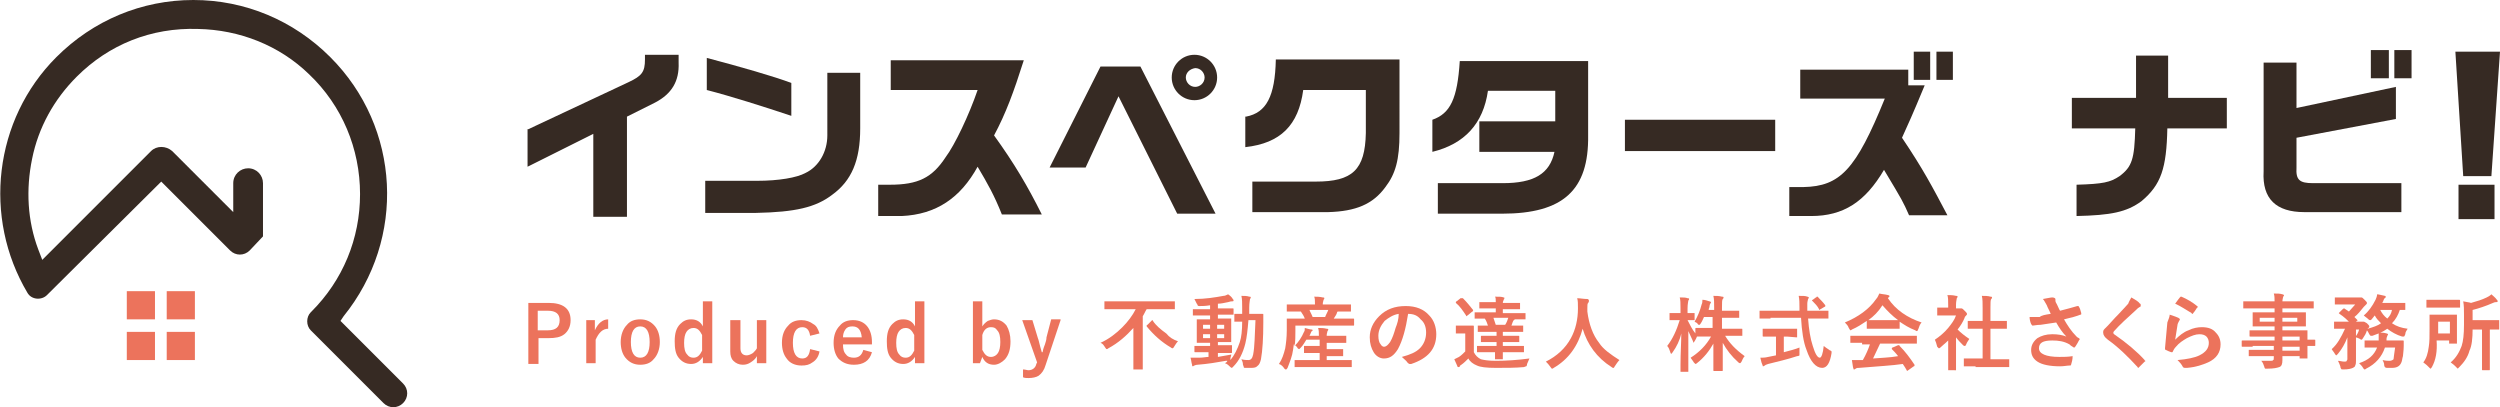
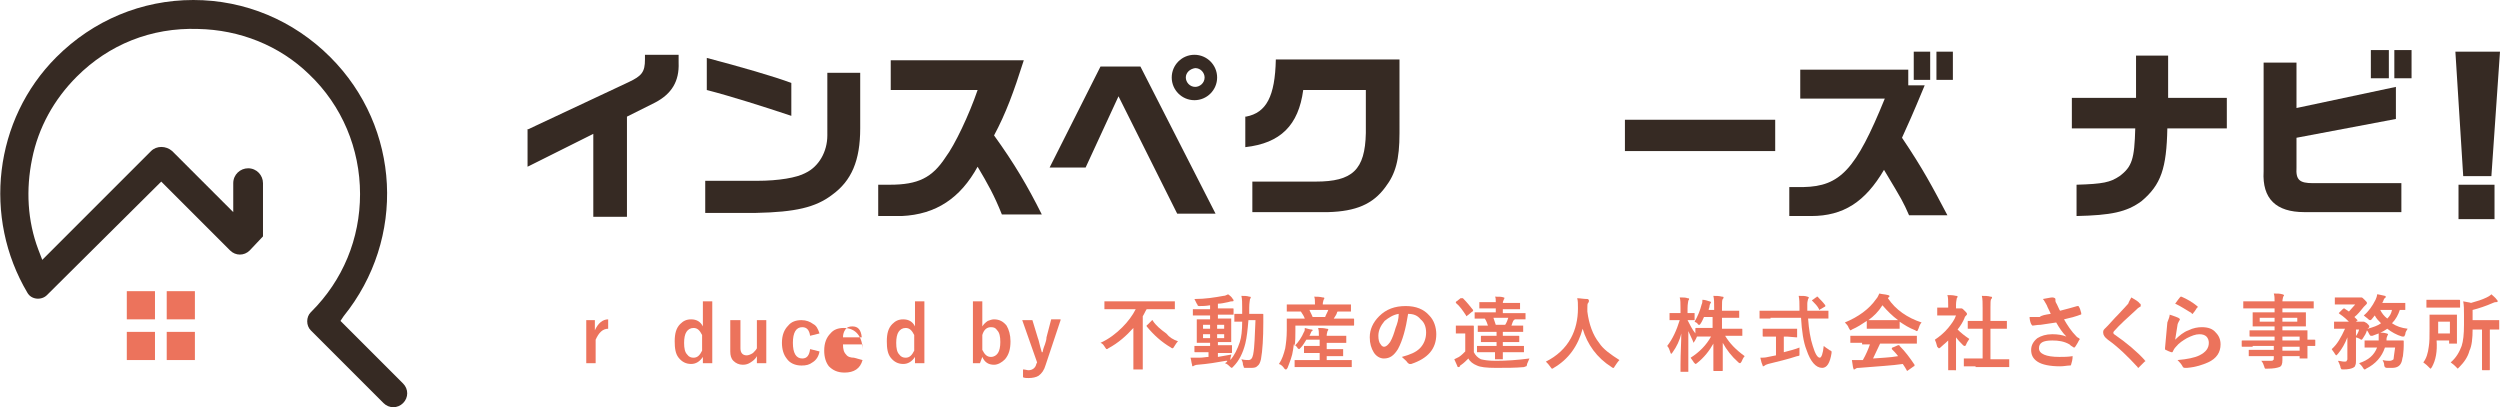
<svg xmlns="http://www.w3.org/2000/svg" version="1.1" id="_x34_4" x="0px" y="0px" width="319.4px" height="52px" viewBox="0 0 319.4 52" style="enable-background:new 0 0 319.4 52;" xml:space="preserve">
  <style type="text/css">
	.st0{fill:#EC735C;}
	.st1{fill:#362A23;}
</style>
  <g>
    <rect x="21.3" y="37.2" class="st0" width="3.6" height="3.6" />
    <rect x="16.2" y="37.2" class="st0" width="3.6" height="3.6" />
    <rect x="21.3" y="42.4" class="st0" width="3.6" height="3.6" />
    <rect x="16.2" y="42.4" class="st0" width="3.6" height="3.6" />
    <path class="st1" d="M7.2,7.3C11.9,2.6,18.1,0,24.7,0s12.8,2.6,17.5,7.3c9,9,9.7,23.2,1.7,33.1L43.5,41l8,8c0.7,0.7,0.7,1.8,0,2.5   l0,0c-0.7,0.7-1.8,0.7-2.5,0l-9.3-9.3c-0.6-0.6-0.6-1.7,0-2.3c0,0,0.1-0.1,0.1-0.1c4-4,6.2-9.3,6.2-15c0-5.8-2.3-11.3-6.5-15.3   c-3.8-3.7-8.9-5.7-14.2-5.8C19.3,3.5,13.9,5.7,9.8,9.8c-2.9,2.9-4.9,6.5-5.7,10.5c-0.8,3.9-0.6,7.9,0.8,11.6l0.5,1.3l13.9-13.9   c0.7-0.7,1.9-0.7,2.7,0l7.8,7.8v-3.7c0-1.1,0.9-1.9,1.9-1.9l0,0c1.1,0,1.9,0.9,1.9,1.9v6.8h0v0L31.9,32c-0.7,0.7-1.8,0.7-2.5,0   l-8.8-8.8L6,37.7c-0.7,0.7-2,0.6-2.5-0.3C-2.2,27.8-0.8,15.3,7.2,7.3z" />
  </g>
  <g>
    <path class="st1" d="M67.3,16.6l13-6.1c1.7-0.8,2.1-1.3,2.1-2.9V7h4.3V8c0.1,2.4-0.9,4-3,5.1l-3.6,1.8v12.8h-4.3V17.1l-8.4,4.2   V16.6z" />
    <path class="st1" d="M109.9,9.3v7.1c0,4.1-1.1,6.7-3.6,8.5c-2.1,1.6-4.7,2.2-9.7,2.3h-6.5v-4.1h6.6c2.8,0,5.1-0.4,6.2-1   c1.7-0.8,2.8-2.7,2.8-4.8V9.3H109.9z M90.3,7.4c4.2,1.1,8.7,2.4,10.8,3.2v4.2c-3.6-1.2-7.7-2.5-10.8-3.3V7.4z" />
    <path class="st1" d="M113.8,11.6V7.7h17c-1.3,4.1-2.3,6.8-3.8,9.6c2.6,3.6,4.3,6.5,6.1,10.1H128c-1-2.5-1.8-3.9-3.1-6.1   c-2.2,4-5.3,6.1-9.7,6.3h-3v-4h1.5c3.6,0,5.4-0.9,7.1-3.5c1.2-1.6,3-5.4,4.1-8.6H113.8z" />
    <path class="st1" d="M140.6,8.5h5.1l9.6,18.8h-4.9l-7.5-15l-4.2,9.1h-4.6L140.6,8.5z M155.5,9.9c0,1.6-1.3,2.9-2.9,2.9   c-1.6,0-2.9-1.3-2.9-2.9c0-1.6,1.3-2.9,2.9-2.9C154.2,7,155.5,8.3,155.5,9.9z M151.5,9.9c0,0.6,0.5,1.2,1.2,1.2   c0.6,0,1.2-0.5,1.2-1.2c0-0.6-0.5-1.2-1.2-1.2C152,8.8,151.5,9.3,151.5,9.9z" />
    <path class="st1" d="M159.2,14.9c2.6-0.5,3.7-2.6,3.8-7.3h15.8V17c0,3.4-0.5,5.2-1.8,6.9c-1.6,2.2-3.8,3.1-7.3,3.2H160v-3.9h8.1   c4.7,0,6.3-1.5,6.4-6.2v-5.5h-8c-0.6,4.5-2.9,6.8-7.4,7.3V14.9z" />
-     <path class="st1" d="M202.9,7.8v9.5c0.1,7-3.2,10-11,10h-8.2v-3.9h8.3c4,0,6-1.2,6.6-4H189v-3.9h9.7v-3.9h-8.6   c-0.6,4.2-3,6.8-7.1,7.8v-4.1c2.3-0.8,3.2-2.7,3.5-7.5H202.9z" />
    <path class="st1" d="M226.8,15.3v4h-19.2v-4H226.8z" />
    <path class="st1" d="M230,12.6V8.9h13.8v2h2.1c-1.7,4.1-2,4.7-2.9,6.7c2.7,4,3.9,6.3,5.8,9.9h-4.9c-0.8-1.8-0.8-1.8-3.2-5.8   c-2.4,4.1-5.2,5.9-9.3,5.9h-2.8v-3.7h1.8c4.7-0.1,6.7-2.2,10.4-11.3H230z M244.5,6.6h2.1v3.6h-2.1V6.6z M249.5,6.6v3.6h-2.1V6.6   H249.5z" />
    <path class="st1" d="M272.9,12.5V7.1h4.1v5.4h7.5v3.9h-7.6c-0.1,5.1-0.8,7.2-3.3,9.3c-1.9,1.4-3.9,1.8-8.3,1.9v-4   c3.4-0.1,4.3-0.3,5.5-1.1c1.6-1.2,1.9-2.2,2-6.1h-8.1v-3.9H272.9z" />
    <path class="st1" d="M293.4,8v5.8l12.7-2.7v4.1l-12.7,2.4v3.8c-0.1,1.6,0.4,2,2.1,2h11.3v3.7h-12.4c-3.6,0-5.4-1.7-5.2-5.2V8H293.4   z M305.2,6.4V10h-2.3V6.4H305.2z M308.1,6.4V10h-2.2V6.4H308.1z" />
    <path class="st1" d="M319.4,6.6l-1.1,15.9h-3.6l-1-15.9H319.4z M318.7,23.6v4.4h-4.6v-4.4H318.7z" />
  </g>
  <g>
-     <path class="st0" d="M67.4,38.7h2.7c1.8,0,2.8,0.7,2.8,2.2c0,0.8-0.3,1.4-0.8,1.8c-0.5,0.4-1.2,0.5-2,0.5h-1.3v3.3h-1.3V38.7z    M68.7,39.7v2.5H70c1,0,1.5-0.4,1.5-1.3c0-0.8-0.5-1.2-1.5-1.2H68.7z" />
    <path class="st0" d="M77.7,40.8L77.7,42c-0.7,0-1.2,0.5-1.6,1.4v3h-1.2v-5.5H76v1.3C76.4,41.3,77,40.8,77.7,40.8z" />
-     <path class="st0" d="M81.8,40.8c0.8,0,1.4,0.3,1.9,0.9c0.4,0.5,0.6,1.2,0.6,2c0,0.9-0.3,1.7-0.8,2.2c-0.4,0.5-1,0.7-1.7,0.7   c-0.8,0-1.4-0.3-1.9-0.9c-0.4-0.5-0.6-1.2-0.6-2c0-0.9,0.3-1.7,0.8-2.2C80.5,41,81.1,40.8,81.8,40.8z M81.8,41.7   c-0.8,0-1.2,0.7-1.2,2c0,1.3,0.4,2,1.2,2c0.8,0,1.2-0.7,1.2-2C83,42.4,82.6,41.7,81.8,41.7z" />
    <path class="st0" d="M91,38.5v7.9h-1.2v-0.8c-0.4,0.6-0.9,0.9-1.5,0.9c-0.7,0-1.2-0.3-1.6-0.8c-0.4-0.5-0.5-1.2-0.5-2.1   c0-1,0.2-1.7,0.7-2.2c0.4-0.4,0.8-0.6,1.4-0.6c0.7,0,1.2,0.3,1.5,0.9v-3.2H91z M89.7,42.8c-0.3-0.6-0.6-0.9-1.1-0.9   c-0.4,0-0.7,0.2-0.9,0.5c-0.2,0.3-0.3,0.8-0.3,1.4c0,0.7,0.1,1.2,0.4,1.5c0.2,0.3,0.5,0.4,0.8,0.4c0.5,0,0.8-0.3,1.1-0.9V42.8z" />
    <path class="st0" d="M97.9,40.9v5.5h-1.2v-0.9c-0.2,0.4-0.5,0.6-0.8,0.8c-0.3,0.2-0.6,0.3-1,0.3c-0.5,0-0.9-0.2-1.2-0.5   c-0.3-0.3-0.4-0.7-0.4-1.2v-4h1.3v3.6c0,0.6,0.3,0.9,0.8,0.9c0.2,0,0.5-0.1,0.8-0.3c0.2-0.2,0.4-0.4,0.5-0.6v-3.6H97.9z" />
    <path class="st0" d="M104.7,42.6l-1.2,0.3c-0.1-0.7-0.4-1.1-1-1.1c-0.8,0-1.2,0.7-1.2,2c0,1.3,0.4,2,1.2,2c0.6,0,0.9-0.4,1-1.2   l1.2,0.3c-0.1,0.6-0.4,1.1-0.9,1.4c-0.4,0.3-0.8,0.4-1.4,0.4c-0.8,0-1.5-0.3-1.9-0.9c-0.4-0.5-0.6-1.2-0.6-2c0-1,0.3-1.7,0.8-2.2   c0.4-0.5,1-0.7,1.7-0.7c0.6,0,1.1,0.2,1.5,0.5C104.3,41.6,104.5,42,104.7,42.6z" />
-     <path class="st0" d="M111.4,44h-3.7c0,0.6,0.1,1,0.4,1.3c0.2,0.3,0.6,0.4,1,0.4c0.6,0,1-0.3,1.2-1l1.1,0.3   c-0.3,1.1-1.1,1.6-2.3,1.6c-0.9,0-1.5-0.3-2-0.8c-0.4-0.5-0.6-1.2-0.6-2c0-1,0.3-1.7,0.8-2.2c0.4-0.5,1-0.7,1.7-0.7   c0.8,0,1.4,0.3,1.8,0.8c0.4,0.5,0.6,1.2,0.6,2V44z M110.1,43.1c-0.1-1-0.5-1.4-1.2-1.4c-0.4,0-0.7,0.1-0.9,0.4   c-0.2,0.3-0.3,0.6-0.3,1H110.1z" />
+     <path class="st0" d="M111.4,44h-3.7c0,0.6,0.1,1,0.4,1.3c0.2,0.3,0.6,0.4,1,0.4l1.1,0.3   c-0.3,1.1-1.1,1.6-2.3,1.6c-0.9,0-1.5-0.3-2-0.8c-0.4-0.5-0.6-1.2-0.6-2c0-1,0.3-1.7,0.8-2.2c0.4-0.5,1-0.7,1.7-0.7   c0.8,0,1.4,0.3,1.8,0.8c0.4,0.5,0.6,1.2,0.6,2V44z M110.1,43.1c-0.1-1-0.5-1.4-1.2-1.4c-0.4,0-0.7,0.1-0.9,0.4   c-0.2,0.3-0.3,0.6-0.3,1H110.1z" />
    <path class="st0" d="M118.1,38.5v7.9h-1.2v-0.8c-0.4,0.6-0.9,0.9-1.5,0.9c-0.7,0-1.2-0.3-1.6-0.8c-0.4-0.5-0.5-1.2-0.5-2.1   c0-1,0.2-1.7,0.7-2.2c0.4-0.4,0.8-0.6,1.4-0.6c0.7,0,1.2,0.3,1.5,0.9v-3.2H118.1z M116.8,42.8c-0.3-0.6-0.6-0.9-1.1-0.9   c-0.4,0-0.7,0.2-0.9,0.5c-0.2,0.3-0.3,0.8-0.3,1.4c0,0.7,0.1,1.2,0.4,1.5c0.2,0.3,0.5,0.4,0.8,0.4c0.5,0,0.8-0.3,1.1-0.9V42.8z" />
    <path class="st0" d="M125.5,38.5v3.2c0.2-0.3,0.4-0.5,0.7-0.7c0.3-0.1,0.5-0.2,0.8-0.2c0.7,0,1.2,0.3,1.6,0.8   c0.3,0.5,0.5,1.2,0.5,2c0,1-0.2,1.7-0.7,2.3c-0.4,0.4-0.9,0.7-1.4,0.7c-0.7,0-1.2-0.3-1.5-1l-0.3,0.8h-0.9v-7.9H125.5z M125.5,42.8   v1.9c0.3,0.6,0.6,0.9,1.1,0.9c0.4,0,0.7-0.2,0.9-0.5c0.2-0.3,0.3-0.8,0.3-1.4c0-0.7-0.1-1.2-0.4-1.5c-0.2-0.3-0.4-0.4-0.8-0.4   C126.1,41.8,125.7,42.1,125.5,42.8z" />
    <path class="st0" d="M135.5,40.9l-1.9,5.7c-0.2,0.7-0.5,1.1-0.9,1.4c-0.3,0.2-0.8,0.3-1.3,0.3c-0.2,0-0.5,0-0.7-0.1l0-1   c0.3,0,0.5,0.1,0.7,0.1c0.5,0,0.9-0.3,1-0.8l0.1-0.2l-1.9-5.4h1.3l0.7,2.3c0.1,0.2,0.2,0.8,0.5,1.8h0.1c0-0.1,0.1-0.5,0.3-1   c0.1-0.3,0.2-0.6,0.2-0.9l0.6-2.3H135.5z" />
    <path class="st0" d="M142.5,39.5l-1.3,0c-0.1,0-0.1,0-0.1,0c0,0,0,0,0-0.1v-0.8c0-0.1,0-0.1,0-0.1c0,0,0,0,0.1,0l1.3,0h6.2l1.3,0   c0.1,0,0.1,0,0.1,0c0,0,0,0.1,0,0.1v0.8c0,0.1,0,0.1,0,0.1c0,0,0,0-0.1,0l-1.3,0h-2.2c-0.2,0.3-0.3,0.6-0.5,0.9v5.2l0,1.5   c0,0.1,0,0.1,0,0.1c0,0,0,0-0.1,0h-1c-0.1,0-0.1,0-0.1,0c0,0,0,0,0-0.1l0-1.5v-3.7c-0.9,1-1.9,1.9-3.2,2.6   c-0.1,0.1-0.2,0.1-0.2,0.1c-0.1,0-0.1-0.1-0.2-0.2c-0.2-0.3-0.3-0.5-0.6-0.6c1.1-0.5,2-1.2,2.8-2c0.7-0.7,1.3-1.5,1.7-2.3H142.5z    M150.5,43.6c-0.2,0.2-0.3,0.4-0.5,0.7c-0.1,0.2-0.2,0.2-0.2,0.2c0,0-0.1,0-0.2-0.1c-1.2-0.7-2.2-1.6-3.1-2.7c0,0,0-0.1,0-0.1   c0,0,0-0.1,0.1-0.1l0.5-0.5c0,0,0.1-0.1,0.1-0.1c0,0,0.1,0,0.1,0.1c0.4,0.6,1,1.1,1.7,1.6C149.4,43.1,149.9,43.4,150.5,43.6z" />
    <path class="st0" d="M157.3,45.3c0,0.2-0.1,0.3-0.1,0.5l0,0.2c0.5-0.6,0.9-1.4,1.2-2.3c0.2-0.6,0.3-1.5,0.3-2.6c-0.3,0-0.5,0-0.7,0   c-0.1,0-0.2,0-0.2,0c-0.1,0-0.1,0-0.1,0c0,0,0,0,0-0.1v-0.8c0-0.1,0-0.1,0-0.1c0,0,0,0,0.1,0l0.9,0l0-0.8c0-0.6,0-1.1-0.1-1.5   c0.4,0,0.7,0,1,0.1c0.1,0,0.2,0,0.2,0.1c0,0,0,0.1-0.1,0.2c0,0.1-0.1,0.5-0.1,1.1c0,0.4,0,0.6,0,0.8h0.6l1.1,0c0.1,0,0.1,0,0.1,0.1   c0,0.2,0,0.6,0,1c0,2-0.1,3.6-0.3,4.7c-0.1,0.4-0.2,0.7-0.5,0.9c-0.2,0.2-0.5,0.2-0.9,0.2c-0.1,0-0.3,0-0.6,0c-0.1,0-0.2,0-0.2-0.1   c0,0,0-0.1-0.1-0.3c0-0.3-0.1-0.5-0.2-0.7c0.4,0.1,0.7,0.1,0.9,0.1c0.3,0,0.5-0.2,0.6-0.7c0.2-1,0.2-2.4,0.3-4.4h-0.9   c-0.1,1.2-0.2,2.2-0.4,3c-0.3,1.2-0.8,2.2-1.5,2.9c-0.1,0.1-0.2,0.2-0.2,0.2c0,0-0.1,0-0.2-0.1c-0.2-0.2-0.4-0.4-0.7-0.5   c0.2-0.1,0.3-0.2,0.3-0.3c0,0-0.1,0-0.2,0c-1.1,0.2-2.3,0.4-3.6,0.5c-0.2,0-0.4,0.1-0.4,0.1c-0.1,0-0.1,0.1-0.2,0.1   c-0.1,0-0.1-0.1-0.1-0.2c-0.1-0.3-0.1-0.6-0.2-0.9c0.1,0,0.3,0,0.4,0c0.2,0,0.4,0,0.7,0c0.5,0,0.9-0.1,1.2-0.1v-0.6H154l-1.3,0   c-0.1,0-0.1,0-0.1-0.1v-0.6c0-0.1,0-0.1,0-0.1c0,0,0,0,0.1,0l1.3,0h0.6v-0.4h-0.4l-1.2,0c-0.1,0-0.1,0-0.1,0c0,0,0,0,0-0.1l0-0.9   v-1.1l0-0.8c0-0.1,0-0.1,0-0.1c0,0,0.1,0,0.1,0l1.2,0h0.4v-0.5h-0.8l-1.3,0c-0.1,0-0.1,0-0.1,0s0,0,0-0.1v-0.6c0-0.1,0-0.1,0-0.1   c0,0,0,0,0.1,0l1.3,0h0.8v-0.5c-0.6,0.1-1,0.1-1.3,0.1c-0.1,0-0.1,0-0.1,0c-0.1,0-0.1,0-0.2-0.1c0,0,0-0.1-0.1-0.2   c-0.1-0.2-0.2-0.4-0.3-0.6c1.4,0,2.6-0.2,3.7-0.4c0.2,0,0.4-0.1,0.6-0.2c0.3,0.2,0.5,0.4,0.6,0.6c0.1,0.1,0.1,0.1,0.1,0.2   c0,0.1-0.1,0.1-0.2,0.1c-0.1,0-0.2,0-0.5,0.1c-0.5,0.1-0.9,0.2-1.3,0.2v0.6h0.6l1.3,0c0.1,0,0.1,0,0.1,0.1v0.6c0,0.1,0,0.1,0,0.1   c0,0,0,0-0.1,0l-1.3,0h-0.6v0.5h0.4l1.2,0c0.1,0,0.1,0,0.1,0c0,0,0,0,0,0.1l0,0.8v1.1l0,0.9c0,0.1,0,0.1,0,0.1c0,0,0,0-0.1,0   l-1.2,0h-0.4v0.4h0.4l1.3,0c0.1,0,0.1,0,0.1,0c0,0,0,0,0,0.1V45c0,0.1,0,0.1-0.1,0.1l-1.3,0h-0.4v0.5   C156.1,45.5,156.7,45.4,157.3,45.3z M153.7,42h0.9v-0.5h-0.9V42z M153.7,43.2h0.9v-0.5h-0.9V43.2z M156.4,41.5h-0.9V42h0.9V41.5z    M156.4,43.2v-0.5h-0.9v0.5H156.4z" />
    <path class="st0" d="M166.9,46.9l-1.4,0c-0.1,0-0.1,0-0.1,0c0,0,0,0,0-0.1v-0.7c0-0.1,0-0.1,0-0.1c0,0,0,0,0.1,0l1.4,0h1.7v-0.9   H168l-1.3,0c-0.1,0-0.1,0-0.1,0c0,0,0,0,0-0.1v-0.7c0-0.1,0-0.1,0-0.1c0,0,0,0,0.1,0l1.3,0h0.6v-0.8h-1.7c-0.2,0.3-0.4,0.7-0.7,1   c-0.1,0.1-0.2,0.2-0.2,0.2c0,0-0.1,0-0.2-0.1c-0.1-0.2-0.3-0.4-0.5-0.5l-0.1,0.7c-0.1,0.8-0.4,1.5-0.7,2.3   c-0.1,0.1-0.1,0.2-0.2,0.2s-0.1,0-0.2-0.1c-0.2-0.3-0.4-0.5-0.7-0.6c0.4-0.6,0.6-1.2,0.8-2c0.1-0.6,0.2-1.4,0.2-2.3l0-1.4   c0-0.1,0-0.1,0-0.1c0,0,0,0,0.1,0l1.4,0h0.8c-0.1-0.3-0.3-0.6-0.5-0.9h-0.3l-1.4,0c-0.1,0-0.1,0-0.1,0c0,0,0,0,0-0.1v-0.7   c0-0.1,0-0.1,0-0.1c0,0,0,0,0.1,0l1.4,0h2.1v-0.1c0-0.4,0-0.7-0.1-0.9c0.3,0,0.7,0,1.1,0.1c0.1,0,0.2,0,0.2,0.1c0,0,0,0.1-0.1,0.2   c0,0.1-0.1,0.3-0.1,0.5v0.1h2.1l1.4,0c0.1,0,0.1,0,0.1,0c0,0,0,0,0,0.1v0.7c0,0.1,0,0.1,0,0.1s0,0-0.1,0l-1.4,0h-0.2   c0,0-0.1,0.1-0.1,0.2c-0.1,0.3-0.3,0.5-0.4,0.7h1.1l1.4,0c0.1,0,0.1,0,0.1,0.1v0.7c0,0.1,0,0.1-0.1,0.1l-1.4,0h-6l0,0.7   c0,0.6,0,1.3-0.1,1.9c0.5-0.5,0.9-1.1,1.2-1.8c0.1-0.1,0.1-0.3,0.1-0.5c0.4,0.1,0.7,0.2,0.9,0.2c0.1,0,0.1,0.1,0.1,0.1   c0,0,0,0.1-0.1,0.1c-0.1,0.1-0.1,0.2-0.2,0.4l-0.1,0.2h1.2v-0.1c0-0.3,0-0.6-0.1-0.9c0.4,0,0.7,0,1.1,0.1c0.1,0,0.2,0,0.2,0.1   c0,0,0,0.1-0.1,0.2c0,0.1-0.1,0.3-0.1,0.5v0.1h1.1l1.3,0c0.1,0,0.1,0,0.1,0c0,0,0,0,0,0.1v0.7c0,0,0,0.1,0,0.1c0,0,0,0-0.1,0   l-1.3,0h-1.1v0.8h0.7l1.3,0c0.1,0,0.1,0,0.1,0c0,0,0,0,0,0.1v0.7c0,0.1,0,0.1,0,0.1c0,0,0,0-0.1,0l-1.3,0h-0.7V46h1.7l1.4,0   c0.1,0,0.1,0,0.1,0c0,0,0,0,0,0.1v0.7c0,0.1,0,0.1,0,0.1c0,0,0,0-0.1,0l-1.4,0H166.9z M169.7,39.6h-2.4c0.1,0.3,0.3,0.6,0.4,0.9   h1.6C169.4,40.2,169.6,39.9,169.7,39.6z" />
    <path class="st0" d="M179.9,40.1c-0.3,1.9-0.7,3.4-1.3,4.5c-0.5,0.8-1,1.2-1.8,1.2c-0.5,0-1-0.3-1.3-0.8c-0.3-0.5-0.5-1.1-0.5-1.9   c0-1,0.4-1.9,1.2-2.7c0.9-0.9,2-1.3,3.4-1.3c1.3,0,2.3,0.4,3,1.2c0.6,0.6,0.9,1.5,0.9,2.4c0,1.9-1.1,3.1-3.2,3.8   c-0.1,0-0.1,0-0.2,0c-0.1,0-0.2-0.1-0.3-0.2c-0.1-0.2-0.4-0.4-0.7-0.7c1.1-0.3,1.8-0.6,2.3-1.1c0.5-0.5,0.8-1.2,0.8-2   c0-0.7-0.2-1.3-0.7-1.7C181.1,40.3,180.6,40.1,179.9,40.1L179.9,40.1z M178.7,40.1c-0.7,0.1-1.3,0.5-1.8,0.9   c-0.5,0.6-0.8,1.2-0.8,1.9c0,0.5,0.1,0.9,0.3,1.1c0.1,0.2,0.3,0.3,0.4,0.3c0.3,0,0.5-0.2,0.8-0.6c0.3-0.5,0.5-1.1,0.7-1.8   C178.5,41.4,178.7,40.8,178.7,40.1z" />
    <path class="st0" d="M195.4,45.8c-0.1,0.2-0.2,0.5-0.3,0.7c0,0.2-0.1,0.3-0.1,0.3c0,0-0.1,0-0.3,0.1c-1.1,0.1-2.3,0.1-3.6,0.1   c-1.2,0-2-0.1-2.4-0.3c-0.5-0.2-0.9-0.5-1.1-0.9c-0.3,0.3-0.6,0.6-0.9,0.8c-0.1,0.1-0.2,0.1-0.2,0.2c0,0.1-0.1,0.1-0.2,0.1   c0,0-0.1,0-0.1-0.1c-0.1-0.2-0.2-0.5-0.4-0.9c0.2-0.1,0.4-0.2,0.6-0.3c0.3-0.2,0.5-0.4,0.8-0.7v-2.3h-0.4l-0.7,0   c-0.1,0-0.1,0-0.1,0c0,0,0,0,0-0.1v-0.8c0-0.1,0-0.1,0-0.1c0,0,0,0,0.1,0l0.7,0h0.6l0.8,0c0.1,0,0.1,0,0.1,0.1l0,1V45   c0.2,0.4,0.5,0.7,0.9,0.9c0.4,0.1,1,0.2,1.9,0.2C192.4,46.1,193.9,46,195.4,45.8z M186.9,38.1c0.5,0.5,0.9,1,1.3,1.5   c0,0,0,0.1,0,0.1c0,0,0,0.1-0.1,0.1l-0.6,0.5c-0.1,0-0.1,0.1-0.1,0.1c0,0-0.1,0-0.1-0.1c-0.4-0.6-0.8-1.2-1.3-1.6c0,0,0-0.1,0-0.1   c0,0,0-0.1,0.1-0.1l0.5-0.4C186.7,38.1,186.8,38.1,186.9,38.1C186.8,38.1,186.9,38.1,186.9,38.1z M190.2,45l-1.4,0   c-0.1,0-0.1,0-0.1,0c0,0,0,0,0-0.1v-0.6c0-0.1,0-0.1,0-0.1c0,0,0,0,0.1,0l1.4,0h1v-0.5h-0.6l-1.3,0c-0.1,0-0.1,0-0.1,0   c0,0,0,0,0-0.1v-0.6c0-0.1,0-0.1,0.1-0.1l1.3,0h0.6v-0.5h-0.9l-1.4,0c-0.1,0-0.1,0-0.1,0c0,0,0,0,0-0.1v-0.6c0-0.1,0-0.1,0-0.1   s0,0,0.1,0l1.2,0c-0.1-0.3-0.2-0.6-0.4-0.9c-0.4,0-0.7,0-0.9,0c0,0-0.1,0-0.2,0c0,0-0.1,0-0.1,0c-0.1,0-0.1,0-0.1,0c0,0,0,0,0-0.1   v-0.6c0-0.1,0-0.1,0-0.1c0,0,0,0,0.1,0l1.4,0h1.2v-0.5h-0.7l-1.3,0c-0.1,0-0.1,0-0.1,0c0,0,0,0,0-0.1v-0.6c0-0.1,0-0.1,0-0.1   s0,0,0.1,0l1.3,0h0.7c0-0.3,0-0.6-0.1-0.7c0.5,0,0.9,0,1.1,0.1c0.1,0,0.1,0,0.1,0.1c0,0,0,0.1-0.1,0.2c0,0.1-0.1,0.2-0.1,0.4h0.8   l1.3,0c0.1,0,0.1,0,0.1,0c0,0,0,0,0,0.1v0.6c0,0.1,0,0.1,0,0.1c0,0,0,0-0.1,0l-1.3,0h-0.8v0.5h1.4l1.4,0c0.1,0,0.1,0,0.1,0   c0,0,0,0,0,0.1v0.6c0,0.1,0,0.1,0,0.1c0,0,0,0-0.1,0l-1.3,0c0,0.1-0.1,0.1-0.1,0.1c-0.1,0.1-0.2,0.4-0.3,0.7h0l1.4,0   c0.1,0,0.1,0,0.1,0s0,0,0,0.1v0.6c0,0.1,0,0.1,0,0.1c0,0,0,0-0.1,0l-1.4,0h-1.1v0.5h0.7l1.3,0c0.1,0,0.1,0,0.1,0.1v0.6   c0,0.1,0,0.1,0,0.1c0,0,0,0-0.1,0l-1.3,0h-0.7v0.5h1.2l1.4,0c0.1,0,0.1,0,0.1,0c0,0,0,0,0,0.1v0.6c0,0,0,0.1,0,0.1c0,0,0,0-0.1,0   l-1.4,0h-1.2l0,0.8c0,0,0,0.1,0,0.1c0,0,0,0-0.1,0h-0.8c-0.1,0-0.1,0-0.1,0c0,0,0,0,0-0.1c0,0,0-0.1,0-0.3c0-0.2,0-0.3,0-0.5H190.2   z M192.7,40.6h-1.9c0.1,0.3,0.2,0.6,0.3,0.9h1.2C192.5,41.2,192.6,40.9,192.7,40.6z" />
    <path class="st0" d="M206.9,46c-0.2,0.2-0.4,0.5-0.6,0.8c-0.1,0.2-0.1,0.2-0.2,0.2c0,0-0.1,0-0.2-0.1c-1.9-1.2-3.1-2.9-3.7-4.9   c-0.6,2.2-1.8,3.9-3.7,5c-0.1,0.1-0.2,0.1-0.2,0.1c-0.1,0-0.1-0.1-0.2-0.2c-0.2-0.3-0.4-0.5-0.6-0.7c1.4-0.7,2.5-1.7,3.2-3   c0.6-1.1,0.9-2.4,0.9-3.8c0-0.6,0-1-0.1-1.3c0.4,0,0.8,0.1,1.3,0.1c0.1,0,0.2,0.1,0.2,0.2c0,0.1,0,0.2-0.1,0.3   c-0.1,0.1-0.1,0.3-0.1,0.7c0,0.1,0,0.2,0,0.4c0.2,1.6,0.7,3,1.5,4C204.8,44.6,205.8,45.3,206.9,46z" />
    <path class="st0" d="M216.5,41.1c0.4-0.7,0.7-1.4,0.9-2.2c0.1-0.2,0.1-0.4,0.1-0.6c0.3,0,0.6,0.1,0.9,0.2c0.1,0,0.2,0.1,0.2,0.1   c0,0,0,0.1-0.1,0.2c0,0-0.1,0.2-0.1,0.4c0,0.1-0.1,0.2-0.1,0.4h0.7v-0.3c0-0.6,0-1.1-0.1-1.5c0.4,0,0.7,0,1.1,0.1   c0.1,0,0.2,0,0.2,0.1c0,0.1,0,0.1-0.1,0.2c-0.1,0.1-0.1,0.5-0.1,1.1v0.4h0.8l1.3,0c0.1,0,0.1,0,0.1,0c0,0,0,0,0,0.1v0.7   c0,0.1,0,0.1,0,0.1c0,0,0,0-0.1,0l-1.3,0h-0.8v1.4h1.1l1.4,0c0.1,0,0.1,0,0.1,0.1v0.7c0,0.1,0,0.1,0,0.1c0,0,0,0-0.1,0l-1.4,0h-0.7   c0.6,1,1.4,1.8,2.5,2.6c-0.2,0.2-0.3,0.5-0.4,0.7c-0.1,0.1-0.1,0.2-0.2,0.2c0,0-0.1,0-0.2-0.1c-0.9-0.8-1.5-1.6-2-2.5   c0,0.7,0,1.5,0,2.4c0,0.7,0,1,0,1.1c0,0.1,0,0.1-0.1,0.1H219c-0.1,0-0.1,0-0.1-0.1c0,0,0-0.5,0-1.3c0-0.8,0-1.5,0-2.1   c-0.5,0.9-1.2,1.8-2.1,2.5c-0.1,0.1-0.2,0.1-0.2,0.1c0,0-0.1-0.1-0.2-0.2c-0.1-0.2-0.3-0.4-0.4-0.6c1.1-0.7,2-1.6,2.6-2.7h-0.3   l-1.4,0c-0.1,0-0.1,0-0.1,0c-0.1,0.3-0.2,0.4-0.3,0.6c-0.1,0.1-0.1,0.2-0.1,0.2c0,0-0.1-0.1-0.1-0.2c-0.2-0.4-0.4-0.9-0.6-1.3   c0,1.2,0,2.4,0,3.7c0,0.3,0,0.6,0,1.1c0,0.2,0,0.3,0,0.3c0,0.1,0,0.1,0,0.1c0,0,0,0-0.1,0h-0.8c-0.1,0-0.1,0-0.1,0c0,0,0,0,0-0.1   c0,0,0-0.3,0-0.8c0-1.5,0.1-2.8,0.1-4c-0.2,0.9-0.6,1.7-1.1,2.4c-0.1,0.1-0.1,0.2-0.2,0.2c0,0-0.1-0.1-0.1-0.2   c-0.1-0.3-0.2-0.6-0.4-0.8c0.7-0.9,1.2-2,1.6-3.3h-0.2l-1,0c-0.1,0-0.1,0-0.1,0c0,0,0,0,0-0.1v-0.7c0-0.1,0-0.1,0-0.1   c0,0,0,0,0.1,0l1,0h0.3v-0.6c0-0.6,0-1.1-0.1-1.4c0.4,0,0.8,0,1,0.1c0.1,0,0.2,0,0.2,0.1c0,0,0,0.1-0.1,0.2c0,0.1-0.1,0.4-0.1,1   v0.6l0.8,0c0.1,0,0.1,0,0.1,0c0,0,0,0,0,0.1v0.7c0,0.1,0,0.1,0,0.1c0,0,0,0-0.1,0l-0.2,0c-0.2,0-0.3,0-0.6,0c0.3,0.6,0.6,1.2,1,1.7   V42c0-0.1,0-0.1,0.1-0.1l1.4,0h0.7v-1.4h-1.1c-0.1,0.2-0.2,0.5-0.4,0.8c-0.1,0.1-0.1,0.2-0.2,0.2s-0.1,0-0.2-0.1   C216.9,41.3,216.7,41.2,216.5,41.1z" />
    <path class="st0" d="M226.2,40.7l-1.3,0c0,0-0.1,0-0.1,0c0,0,0,0,0-0.1v-0.8c0-0.1,0-0.1,0-0.1c0,0,0,0,0.1,0l1.3,0h3.7l0-0.4   c0-0.6,0-1-0.1-1.5c0.5,0,0.9,0,1.1,0.1c0.1,0,0.2,0.1,0.2,0.1c0,0,0,0.1-0.1,0.2c0,0.1-0.1,0.3-0.1,0.6c0,0.1,0,0.2,0,0.4v0.5h1.3   l1.3,0c0.1,0,0.1,0,0.1,0c0,0,0,0,0,0.1v0.8c0,0.1,0,0.1,0,0.1c0,0,0,0-0.1,0l-1.3,0h-1.2c0.1,1.4,0.3,2.6,0.6,3.5   c0.3,1,0.6,1.5,0.9,1.5c0.2,0,0.4-0.5,0.5-1.5c0.1,0.1,0.4,0.3,0.7,0.5c0.1,0.1,0.2,0.1,0.2,0.1c0,0,0.1,0.1,0.1,0.1   c0,0,0,0.1,0,0.2c-0.2,1.3-0.6,1.9-1.2,1.9c-0.8,0-1.5-0.8-2-2.3c-0.4-1-0.6-2.4-0.7-4.1H226.2z M228.3,43h-0.4v2   c0.8-0.2,1.5-0.4,2-0.6c0,0.2,0,0.4,0,0.7c0,0.2,0,0.3,0,0.3c0,0-0.1,0.1-0.3,0.1c-1.2,0.4-2.5,0.7-3.7,1c-0.2,0.1-0.4,0.1-0.4,0.2   c-0.1,0-0.2,0.1-0.2,0.1c-0.1,0-0.1,0-0.1-0.1c-0.1-0.2-0.2-0.5-0.3-1c0.3,0,0.6,0,1-0.1l1-0.2V43h-0.4l-1.2,0   c-0.1,0-0.1,0-0.1-0.1v-0.8c0-0.1,0-0.1,0-0.1c0,0,0,0,0.1,0l1.2,0h1.8l1.2,0c0.1,0,0.1,0,0.1,0c0,0,0,0,0,0.1V43   c0,0.1,0,0.1,0,0.1c0,0-0.1,0-0.1,0L228.3,43z M232.3,38c0.3,0.3,0.6,0.6,0.9,1c0,0,0,0.1,0,0.1c0,0,0,0.1-0.1,0.1l-0.5,0.3   c-0.1,0-0.1,0.1-0.1,0.1c0,0-0.1,0-0.1-0.1c-0.2-0.4-0.5-0.7-0.8-1c0,0-0.1-0.1-0.1-0.1c0,0,0-0.1,0.1-0.1l0.4-0.3   c0.1,0,0.1-0.1,0.1-0.1C232.2,37.9,232.3,37.9,232.3,38z" />
    <path class="st0" d="M245.5,41.2c-0.2,0.2-0.3,0.5-0.4,0.8c-0.1,0.2-0.1,0.3-0.2,0.3c0,0-0.1,0-0.2-0.1c-0.8-0.3-1.4-0.7-2-1.1v0.8   c0,0.1,0,0.1,0,0.1c0,0,0,0-0.1,0l-1.2,0h-1.6l-1.2,0c-0.1,0-0.1,0-0.1,0c0,0,0,0,0-0.1V41c-0.6,0.4-1.2,0.8-1.9,1.1   c-0.1,0.1-0.2,0.1-0.2,0.1c0,0-0.1-0.1-0.2-0.3c-0.1-0.3-0.3-0.5-0.5-0.7c1.7-0.7,3.1-1.7,4-3c0.2-0.2,0.3-0.5,0.4-0.7   c0.4,0.1,0.8,0.1,1.1,0.2c0.1,0,0.2,0.1,0.2,0.1c0,0.1,0,0.1-0.1,0.2c0,0-0.1,0-0.1,0.1C242.2,39.6,243.7,40.6,245.5,41.2z    M237.9,43.8l-1.4,0c-0.1,0-0.1,0-0.1,0c0,0,0,0,0-0.1V43c0-0.1,0-0.1,0-0.1c0,0,0,0,0.1,0l1.4,0h5.5l1.4,0c0.1,0,0.1,0,0.1,0   c0,0,0,0,0,0.1v0.8c0,0,0,0.1,0,0.1c0,0,0,0-0.1,0l-1.4,0h-3.2c-0.3,0.6-0.6,1.3-0.9,1.9c1.1-0.1,2.1-0.1,3.2-0.3   c-0.3-0.4-0.6-0.7-0.8-0.9c0,0,0-0.1,0-0.1c0,0,0-0.1,0.1-0.1l0.7-0.3c0,0,0.1,0,0.1,0c0,0,0.1,0,0.1,0.1c0.7,0.7,1.3,1.5,1.9,2.4   c0,0,0,0.1,0,0.1c0,0,0,0.1-0.1,0.1l-0.7,0.5c-0.1,0-0.1,0.1-0.1,0.1c0,0-0.1,0-0.1-0.1c-0.1-0.2-0.3-0.5-0.5-0.8   c-1.3,0.2-3.2,0.3-5.6,0.5c-0.2,0-0.3,0-0.4,0.1c-0.1,0-0.1,0.1-0.2,0.1c-0.1,0-0.1,0-0.1-0.1c-0.1-0.2-0.1-0.6-0.2-1.1   c0.2,0,0.3,0,0.5,0c0.2,0,0.4,0,0.6,0l0.3,0c0.4-0.7,0.7-1.4,0.9-2H237.9z M238.7,40.9c0.1,0,0.5,0,1.1,0h1.6c0.6,0,1,0,1.1,0   c-0.7-0.5-1.4-1.2-2-1.9C240,39.8,239.4,40.4,238.7,40.9z" />
    <path class="st0" d="M247.2,43.4c0.6-0.4,1.2-0.9,1.7-1.5c0.4-0.5,0.8-1,1-1.6h-1.2l-1.1,0c-0.1,0-0.1,0-0.1,0c0,0,0,0,0-0.1v-0.8   c0-0.1,0-0.1,0-0.1c0,0,0,0,0.1,0l1.1,0h0.2V39c0-0.6,0-1-0.1-1.3c0.4,0,0.7,0,1.1,0.1c0.1,0,0.2,0,0.2,0.1c0,0,0,0.1-0.1,0.2   c0,0.1-0.1,0.4-0.1,0.8v0.5h0.4c0.1,0,0.2,0,0.2,0c0.1,0,0.1,0,0.1,0c0.1,0,0.2,0.1,0.4,0.3c0.2,0.2,0.3,0.3,0.3,0.4   c0,0.1,0,0.1-0.1,0.2c-0.1,0.1-0.2,0.2-0.2,0.3c-0.2,0.5-0.5,1-0.9,1.5c0.4,0.4,0.9,0.8,1.5,1.2c-0.1,0.2-0.3,0.4-0.4,0.7   c-0.1,0.2-0.1,0.2-0.2,0.2c0,0-0.1,0-0.2-0.1c-0.3-0.3-0.6-0.6-0.9-1v2.9l0,1.2c0,0.1,0,0.1,0,0.1c0,0-0.1,0-0.1,0H249   c-0.1,0-0.1,0-0.1,0c0,0,0,0,0-0.1l0-1.2v-2.5c-0.4,0.4-0.7,0.6-1,0.9c-0.1,0.1-0.2,0.1-0.2,0.1c0,0-0.1-0.1-0.2-0.2   C247.4,43.9,247.3,43.6,247.2,43.4z M252.4,46.8l-1.4,0c-0.1,0-0.1,0-0.1,0c0,0,0,0,0-0.1v-0.8c0-0.1,0-0.1,0-0.1s0,0,0.1,0l1.4,0   h0.9V42h-0.5l-1.3,0c-0.1,0-0.1,0-0.1,0c0,0,0,0,0-0.1v-0.8c0-0.1,0-0.1,0-0.1c0,0,0,0,0.1,0l1.3,0h0.5v-1.6c0-0.7,0-1.2-0.1-1.6   c0.4,0,0.8,0,1.1,0.1c0.1,0,0.2,0,0.2,0.1c0,0.1,0,0.1-0.1,0.2c-0.1,0.1-0.1,0.5-0.1,1.1V41h0.7l1.3,0c0.1,0,0.1,0,0.1,0   c0,0,0,0,0,0.1v0.8c0,0.1,0,0.1,0,0.1c0,0,0,0-0.1,0l-1.3,0h-0.7v3.9h0.9l1.4,0c0.1,0,0.1,0,0.1,0c0,0,0,0,0,0.1v0.8   c0,0.1,0,0.1,0,0.1c0,0,0,0-0.1,0l-1.4,0H252.4z" />
    <path class="st0" d="M262,40.1c-0.2-0.5-0.4-0.8-0.5-1.1c-0.2-0.3-0.3-0.6-0.5-0.8c0.6-0.1,1-0.2,1.2-0.2c0.2,0,0.4,0.1,0.4,0.2   v0.1c0,0.1,0,0.1,0,0.1c0,0.2,0.1,0.3,0.2,0.5c0.2,0.4,0.3,0.7,0.4,0.8c0.8-0.2,1.5-0.4,2.2-0.6c0,0,0.1,0,0.1,0c0,0,0.1,0,0.1,0.1   c0.1,0.1,0.2,0.4,0.3,0.8c0,0,0,0,0,0.1c0,0.1,0,0.1-0.1,0.1c-0.5,0.2-1.2,0.4-2.1,0.6c0.4,0.7,0.9,1.5,1.6,2.2   c0.1,0.1,0.1,0.1,0.3,0.2c0.1,0.1,0.1,0.1,0.1,0.1c0,0.1,0,0.1-0.1,0.2c-0.1,0.2-0.2,0.4-0.4,0.7c-0.1,0.1-0.1,0.2-0.2,0.2   c0,0-0.1,0-0.2-0.1c-0.2-0.1-0.3-0.2-0.4-0.3c-0.7-0.4-1.4-0.5-2.2-0.5c-1.2,0-1.7,0.3-1.7,1c0,0.7,0.9,1.1,2.6,1.1   c0.5,0,1.1,0,1.7-0.1c0,0.4-0.1,0.8-0.2,1.1c0,0.1-0.1,0.1-0.2,0.1c-0.3,0-0.7,0.1-1.2,0.1c-1.3,0-2.3-0.2-2.9-0.6   c-0.6-0.4-0.8-0.9-0.8-1.5c0-0.6,0.3-1.1,0.8-1.5c0.5-0.3,1.1-0.5,1.9-0.5c0.7,0,1.3,0.1,1.8,0.3c-0.5-0.5-0.9-1.1-1.3-1.8   c-0.7,0.1-1.3,0.2-2,0.3c-0.5,0-0.8,0.1-1,0.1c-0.1,0-0.1-0.1-0.2-0.2c-0.1-0.2-0.2-0.6-0.2-0.9c0.2,0,0.4,0,0.6,0   c0.2,0,0.5,0,0.7,0C260.8,40.3,261.3,40.2,262,40.1z" />
    <path class="st0" d="M272.3,38c0.5,0.3,0.9,0.5,1.1,0.8c0.1,0,0.1,0.1,0.1,0.2c0,0.1,0,0.2-0.1,0.2c-0.2,0.1-0.3,0.2-0.5,0.4   c-1.1,1-2.1,1.9-2.8,2.7c-0.1,0.1-0.1,0.2-0.1,0.2c0,0.1,0,0.1,0.1,0.2c1.6,1.1,2.9,2.2,3.9,3.3c0,0.1,0.1,0.1,0.1,0.1   c0,0,0,0.1-0.1,0.1c-0.3,0.3-0.5,0.5-0.7,0.7c-0.1,0.1-0.1,0.1-0.1,0.1c0,0-0.1,0-0.1-0.1c-1.2-1.3-2.4-2.5-3.8-3.5   c-0.4-0.3-0.6-0.6-0.6-0.9c0-0.2,0-0.3,0.2-0.5c0.1-0.1,0.2-0.2,0.4-0.4c0.3-0.3,0.7-0.8,1.4-1.5c0.5-0.5,0.9-1,1.2-1.3   C272,38.5,272.2,38.2,272.3,38z" />
    <path class="st0" d="M277.2,40.2c0.6,0.2,0.9,0.3,1.1,0.4c0.1,0.1,0.2,0.1,0.2,0.2c0,0,0,0.1-0.1,0.2c-0.1,0.2-0.2,0.4-0.2,0.5   c-0.1,0.6-0.2,1.2-0.3,1.9c0.5-0.5,1.1-1,1.7-1.2c0.6-0.3,1.2-0.4,1.7-0.4c0.8,0,1.4,0.2,1.8,0.7c0.4,0.4,0.6,0.9,0.6,1.5   c0,1-0.5,1.8-1.6,2.3c-0.7,0.3-1.5,0.6-2.7,0.7c-0.1,0-0.1,0-0.2,0c-0.1,0-0.2,0-0.3-0.1c-0.2-0.4-0.5-0.7-0.7-0.9   c1.2-0.1,2.2-0.3,2.8-0.6c0.8-0.4,1.2-0.9,1.2-1.6c0-0.3-0.1-0.6-0.3-0.8c-0.2-0.2-0.5-0.3-0.9-0.3c-0.5,0-1,0.2-1.6,0.5   c-0.5,0.3-1,0.6-1.4,1.1c-0.2,0.2-0.3,0.4-0.4,0.6c0,0.1-0.1,0.1-0.1,0.1c0,0-0.1,0-0.1,0c-0.3-0.1-0.5-0.2-0.7-0.3   c-0.1,0-0.1-0.1-0.1-0.2c0.1-1,0.2-2.2,0.3-3.3C277.1,40.7,277.2,40.4,277.2,40.2z M277.9,38.8c0.3-0.4,0.5-0.7,0.6-0.8   c0,0,0.1-0.1,0.1-0.1c0,0,0,0,0.1,0c0.7,0.3,1.4,0.7,2,1.2c0,0,0.1,0.1,0.1,0.1c0,0,0,0.1-0.1,0.1c-0.2,0.3-0.3,0.5-0.5,0.7   c0,0.1-0.1,0.1-0.1,0.1c0,0-0.1,0-0.1-0.1C279.3,39.6,278.6,39.1,277.9,38.8z" />
    <path class="st0" d="M287.8,44.3l-1.3,0c-0.1,0-0.1,0-0.1-0.1v-0.6c0-0.1,0-0.1,0.1-0.1l1.3,0h2.8V43h-1.7l-1.4,0   c-0.1,0-0.1,0-0.1-0.1v-0.6c0-0.1,0-0.1,0-0.1c0,0,0,0,0.1,0l1.4,0h1.7v-0.5h-1.3l-1.4,0c-0.1,0-0.1,0-0.1,0c0,0,0,0,0-0.1l0-0.5   v-0.6l0-0.5c0-0.1,0-0.1,0-0.1c0,0,0.1,0,0.1,0l1.4,0h1.3v-0.5h-2.6l-1.3,0c-0.1,0-0.1,0-0.1,0c0,0,0,0,0-0.1v-0.7   c0-0.1,0-0.1,0-0.1s0,0,0.1,0l1.3,0h2.6c0-0.4,0-0.7-0.1-1c0.5,0,0.8,0,1.1,0.1c0.1,0,0.2,0.1,0.2,0.1c0,0.1,0,0.1-0.1,0.2   c0,0.1-0.1,0.3-0.1,0.6h2.6l1.3,0c0.1,0,0.1,0,0.1,0c0,0,0,0,0,0.1v0.7c0,0.1,0,0.1,0,0.1c0,0,0,0-0.1,0l-1.3,0h-2.6v0.5h1.4l1.5,0   c0.1,0,0.1,0,0.1,0c0,0,0,0,0,0.1l0,0.5v0.6l0,0.5c0,0.1,0,0.1,0,0.1c0,0,0,0-0.1,0l-1.5,0h-1.4v0.5h1.7l1.4,0c0.1,0,0.1,0,0.1,0   c0,0,0,0,0,0.1l0,0.9v0.2l0.9,0c0.1,0,0.1,0,0.1,0.1v0.6c0,0.1,0,0.1-0.1,0.1l-0.3,0c-0.2,0-0.4,0-0.6,0v0.5l0,1c0,0.1,0,0.1,0,0.1   s0,0-0.1,0h-0.8c-0.1,0-0.1,0-0.1,0c0,0,0,0,0-0.1v-0.2h-2.2c0,0.1,0,0.3,0,0.5c0,0.5-0.1,0.8-0.4,0.9c-0.3,0.1-0.7,0.2-1.5,0.2   c-0.2,0-0.3,0-0.3,0c0,0-0.1-0.1-0.1-0.2c-0.1-0.3-0.2-0.6-0.4-0.8c0.3,0,0.5,0,0.8,0c0.1,0,0.2,0,0.3,0c0.2,0,0.4,0,0.4-0.1   c0.1,0,0.1-0.1,0.1-0.3v-0.2h-1.7l-1.4,0c-0.1,0-0.1,0-0.1,0c0,0,0,0,0-0.1v-0.6c0-0.1,0-0.1,0-0.1c0,0,0,0,0.1,0l1.4,0h1.7v-0.5   H287.8z M288.7,41.1h1.9v-0.5h-1.9V41.1z M293.5,41.1v-0.5h-1.9v0.5H293.5z M293.8,43h-2.2v0.5h2.2V43z M291.6,44.8h2.2v-0.5h-2.2   V44.8z" />
    <path class="st0" d="M306,44.4h-1.3c-0.4,1.2-1.2,2.1-2.4,2.7c-0.1,0.1-0.2,0.1-0.2,0.1c-0.1,0-0.1-0.1-0.2-0.2   c-0.1-0.2-0.3-0.4-0.5-0.6c1.2-0.4,1.9-1,2.3-2h-0.2l-1.3,0c-0.1,0-0.1,0-0.1,0c0,0,0,0,0-0.1v-0.7c0-0.1,0-0.1,0-0.1   c0,0,0,0,0.1,0l1.3,0h0.4c0-0.1,0-0.2,0-0.4c0,0,0-0.1,0-0.1c0-0.1,0-0.2,0-0.4c-0.3,0.1-0.5,0.2-0.8,0.3c-0.1,0-0.1,0-0.2,0   c-0.1,0-0.1-0.1-0.2-0.2c-0.1-0.2-0.2-0.4-0.3-0.5c-0.1,0.4-0.3,0.7-0.5,1c-0.1,0.1-0.1,0.2-0.2,0.2c0,0-0.1,0-0.2-0.1   c-0.2-0.1-0.4-0.2-0.6-0.2c0.2-0.3,0.4-0.6,0.5-1H301v2.7l0,1.3c0,0.2,0,0.4-0.1,0.6c0,0.1-0.1,0.2-0.3,0.3   c-0.2,0.1-0.6,0.2-1.2,0.2c-0.2,0-0.3,0-0.3-0.1c0,0-0.1-0.1-0.1-0.3c-0.1-0.3-0.2-0.5-0.3-0.7c0.3,0,0.5,0.1,0.8,0.1   c0.2,0,0.3,0,0.3-0.1c0,0,0.1-0.1,0.1-0.2v-1.8c0-0.4,0-0.7,0-1c-0.3,0.8-0.7,1.5-1.2,2.1c-0.1,0.1-0.2,0.2-0.2,0.2   c-0.1,0-0.1-0.1-0.2-0.2c-0.1-0.2-0.3-0.4-0.4-0.6c0.7-0.6,1.2-1.5,1.7-2.6h-0.1l-1.2,0c-0.1,0-0.1,0-0.1,0c0,0,0-0.1,0-0.1v-0.7   c0-0.1,0-0.1,0-0.1c0,0,0,0,0.1,0l1.2,0h0.6c-0.2-0.2-0.6-0.6-1.2-1c0,0-0.1-0.1-0.1-0.1c0,0,0,0,0.1-0.1l0.4-0.4   c0.1,0,0.1-0.1,0.1-0.1c0,0,0.1,0,0.1,0l0.6,0.4c0.3-0.3,0.6-0.7,0.8-0.9h-1.3l-1.2,0c-0.1,0-0.1,0-0.1,0c0,0,0,0,0-0.1v-0.7   c0-0.1,0-0.1,0-0.1c0,0,0,0,0.1,0l1.2,0h1.8c0.1,0,0.2,0,0.2,0c0.1,0,0.1,0,0.1,0c0.1,0,0.2,0.1,0.4,0.3c0.2,0.2,0.3,0.3,0.3,0.4   c0,0.1,0,0.1-0.1,0.2c-0.1,0.1-0.2,0.2-0.3,0.3c-0.4,0.5-0.8,1-1.2,1.3c0,0,0,0,0.1,0.1c0.1,0.1,0.1,0.1,0.2,0.2   c0,0,0.1,0.1,0.1,0.1c0,0,0,0.1-0.1,0.1l-0.1,0.1h0.7c0.1,0,0.1,0,0.2,0c0,0,0.1,0,0.1,0c0.1,0,0.2,0.1,0.4,0.2   c0.2,0.2,0.3,0.3,0.3,0.4c0,0.1,0,0.1-0.1,0.2c0,0-0.1,0-0.1,0.1c0.7-0.2,1.3-0.4,1.7-0.7c-0.3-0.3-0.6-0.6-0.8-1l-0.4,0.5   c-0.1,0.1-0.1,0.1-0.2,0.1c0,0-0.1,0-0.2-0.1c-0.2-0.2-0.4-0.3-0.6-0.5c0.6-0.5,1.1-1.2,1.5-2c0.1-0.2,0.2-0.5,0.2-0.7   c0.2,0,0.5,0.1,1,0.2c0.1,0,0.1,0.1,0.1,0.1c0,0.1,0,0.1-0.1,0.2c-0.1,0-0.1,0.1-0.2,0.3c0,0,0,0.1-0.1,0.2c0,0.1,0,0.1-0.1,0.1   h1.8l1.1,0c0.1,0,0.1,0,0.1,0c0,0,0,0,0,0.1v0.7c0,0.1,0,0.1,0,0.1s0,0-0.1,0c0,0-0.1,0-0.2,0c-0.1,0-0.3,0-0.4,0   c-0.2,0.6-0.5,1.2-1,1.7c0.6,0.4,1.2,0.6,2,0.7c-0.1,0.2-0.3,0.4-0.3,0.7c-0.1,0.2-0.1,0.3-0.2,0.3c0,0-0.1,0-0.2,0   c-0.7-0.2-1.4-0.6-1.9-1c-0.3,0.2-0.6,0.4-0.9,0.5c0.2,0,0.5,0,0.8,0.1c0.1,0,0.2,0.1,0.2,0.1s0,0.1-0.1,0.2c0,0.1-0.1,0.2-0.1,0.4   l0,0.2h0.8l1.3,0c0.1,0,0.1,0,0.1,0.1l0,0.6c0,0.6-0.1,1.1-0.1,1.3c-0.1,0.3-0.1,0.6-0.2,0.8c-0.2,0.5-0.6,0.7-1.2,0.7   c-0.2,0-0.4,0-0.6,0c-0.1,0-0.2,0-0.3-0.1c0,0-0.1-0.1-0.1-0.3c0-0.2-0.1-0.4-0.2-0.6c0.4,0.1,0.7,0.1,0.9,0.1   c0.2,0,0.4-0.1,0.5-0.2C305.8,45.7,305.9,45.2,306,44.4z M305.6,39.6h-1.5c0.2,0.4,0.5,0.8,0.9,1.1   C305.3,40.4,305.5,40.1,305.6,39.6z" />
    <path class="st0" d="M310.7,46.9c-0.1,0.1-0.1,0.2-0.2,0.2c0,0-0.1-0.1-0.2-0.2c-0.2-0.2-0.4-0.4-0.7-0.6c0.4-0.5,0.6-1.2,0.7-2   c0.1-0.6,0.1-1.3,0.1-2.3l0-1.7c0-0.1,0-0.1,0-0.1c0,0,0,0,0.1,0l1,0h1.3l1,0c0.1,0,0.1,0,0.1,0c0,0,0,0,0,0.1l0,1v1.6l0,0.9   c0,0.1,0,0.1,0,0.1c0,0,0,0-0.1,0h-0.8c-0.1,0-0.1,0-0.1,0c0,0,0,0,0-0.1v-0.3h-1.6C311.4,44.9,311.2,46,310.7,46.9z M314.2,38.3   C314.3,38.3,314.3,38.3,314.2,38.3c0.1,0,0.1,0.1,0.1,0.1v0.8c0,0.1,0,0.1,0,0.1c0,0,0,0-0.1,0l-1.2,0h-1.7l-1.2,0   c-0.1,0-0.1,0-0.1,0c0,0,0,0,0-0.1v-0.8c0-0.1,0-0.1,0-0.1c0,0,0,0,0.1,0l1.2,0h1.7L314.2,38.3z M313,41.1h-1.5v1.5h1.5V41.1z    M313.1,46.3c0.7-0.6,1.1-1.3,1.4-2.1c0.2-0.6,0.3-1.5,0.3-2.7v-1.3c0-0.6,0-1.2-0.1-1.7c0.4,0.1,0.7,0.1,1,0.2   c0.7-0.2,1.4-0.4,2-0.7c0.2-0.1,0.4-0.2,0.6-0.4c0.2,0.2,0.5,0.4,0.7,0.7c0.1,0.1,0.1,0.1,0.1,0.2c0,0.1-0.1,0.1-0.2,0.1   c-0.1,0-0.2,0-0.4,0.1c-0.9,0.4-1.8,0.7-2.6,0.9v1.3h1.9l1.4,0c0.1,0,0.1,0,0.1,0c0,0,0,0,0,0.1V42c0,0.1,0,0.1,0,0.1   c0,0,0,0-0.1,0c0,0-0.1,0-0.1,0c-0.3,0-0.6,0-1,0v3.8l0,1.3c0,0.1,0,0.1-0.1,0.1h-0.8c-0.1,0-0.1,0-0.1-0.1l0-1.3v-3.8h-1.2   c0,1.1-0.1,2.1-0.4,2.7c-0.2,0.8-0.7,1.5-1.3,2.1c-0.1,0.1-0.2,0.2-0.2,0.2c0,0-0.1-0.1-0.2-0.2C313.6,46.7,313.4,46.5,313.1,46.3z   " />
  </g>
</svg>